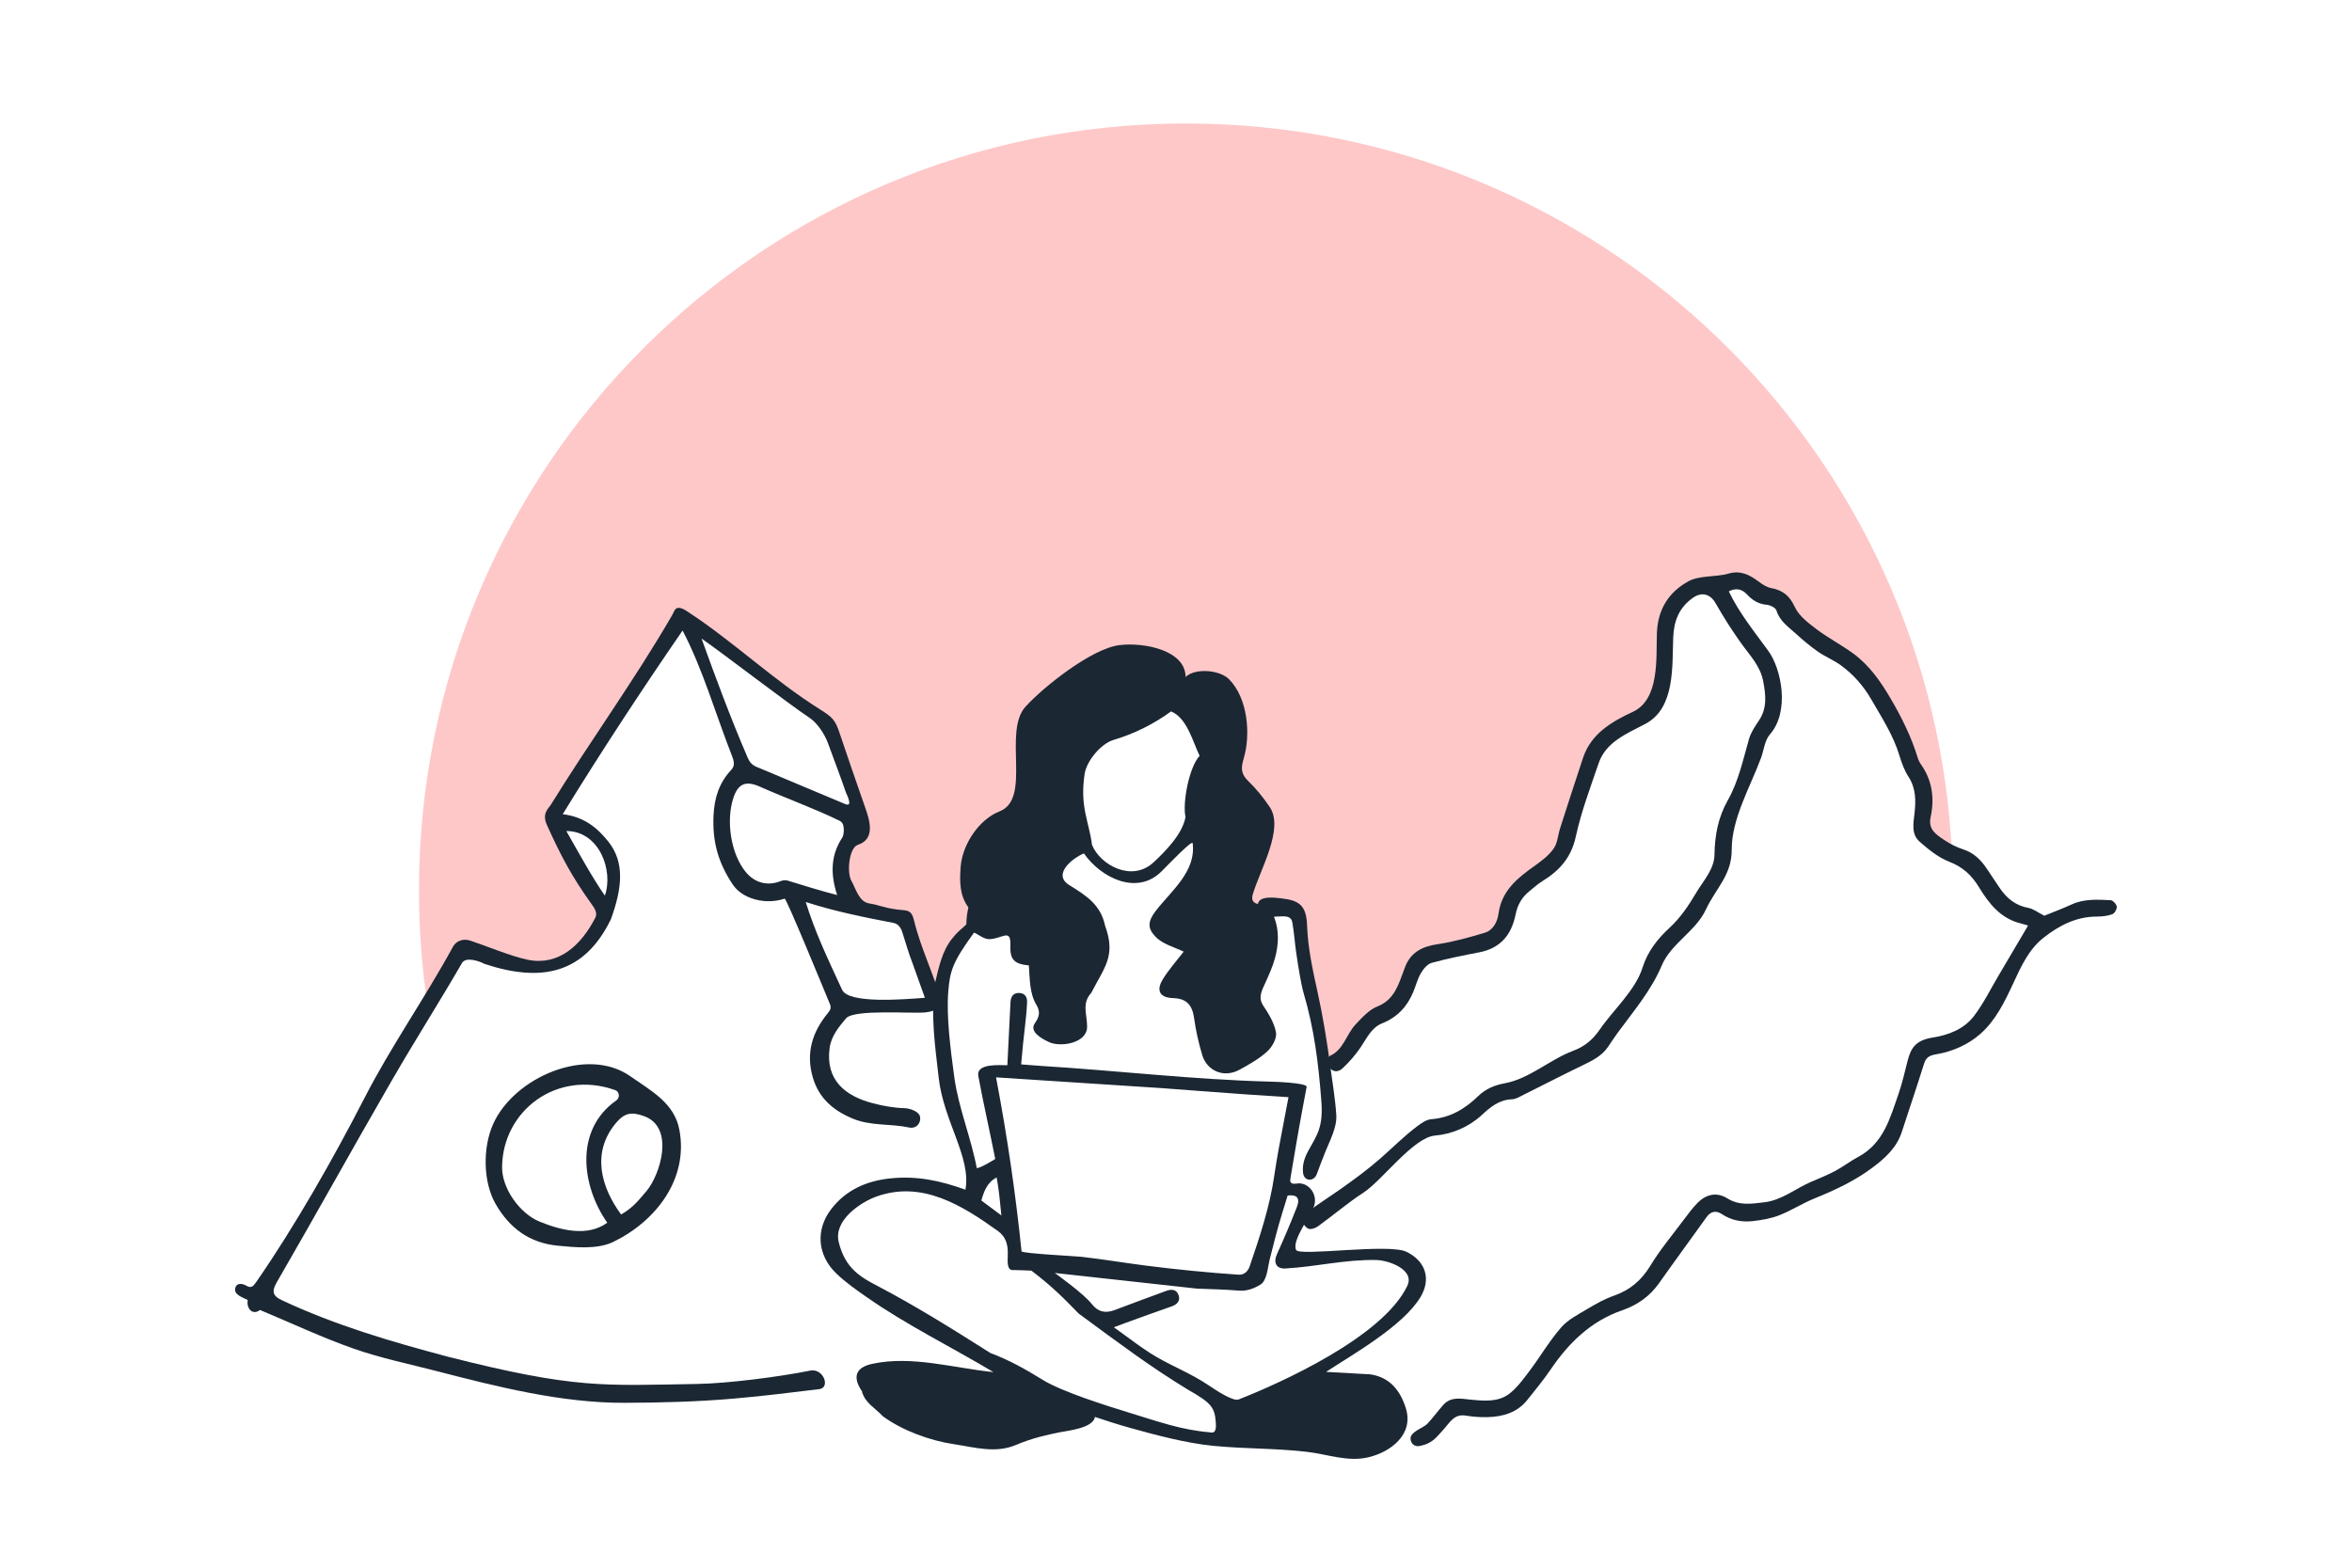
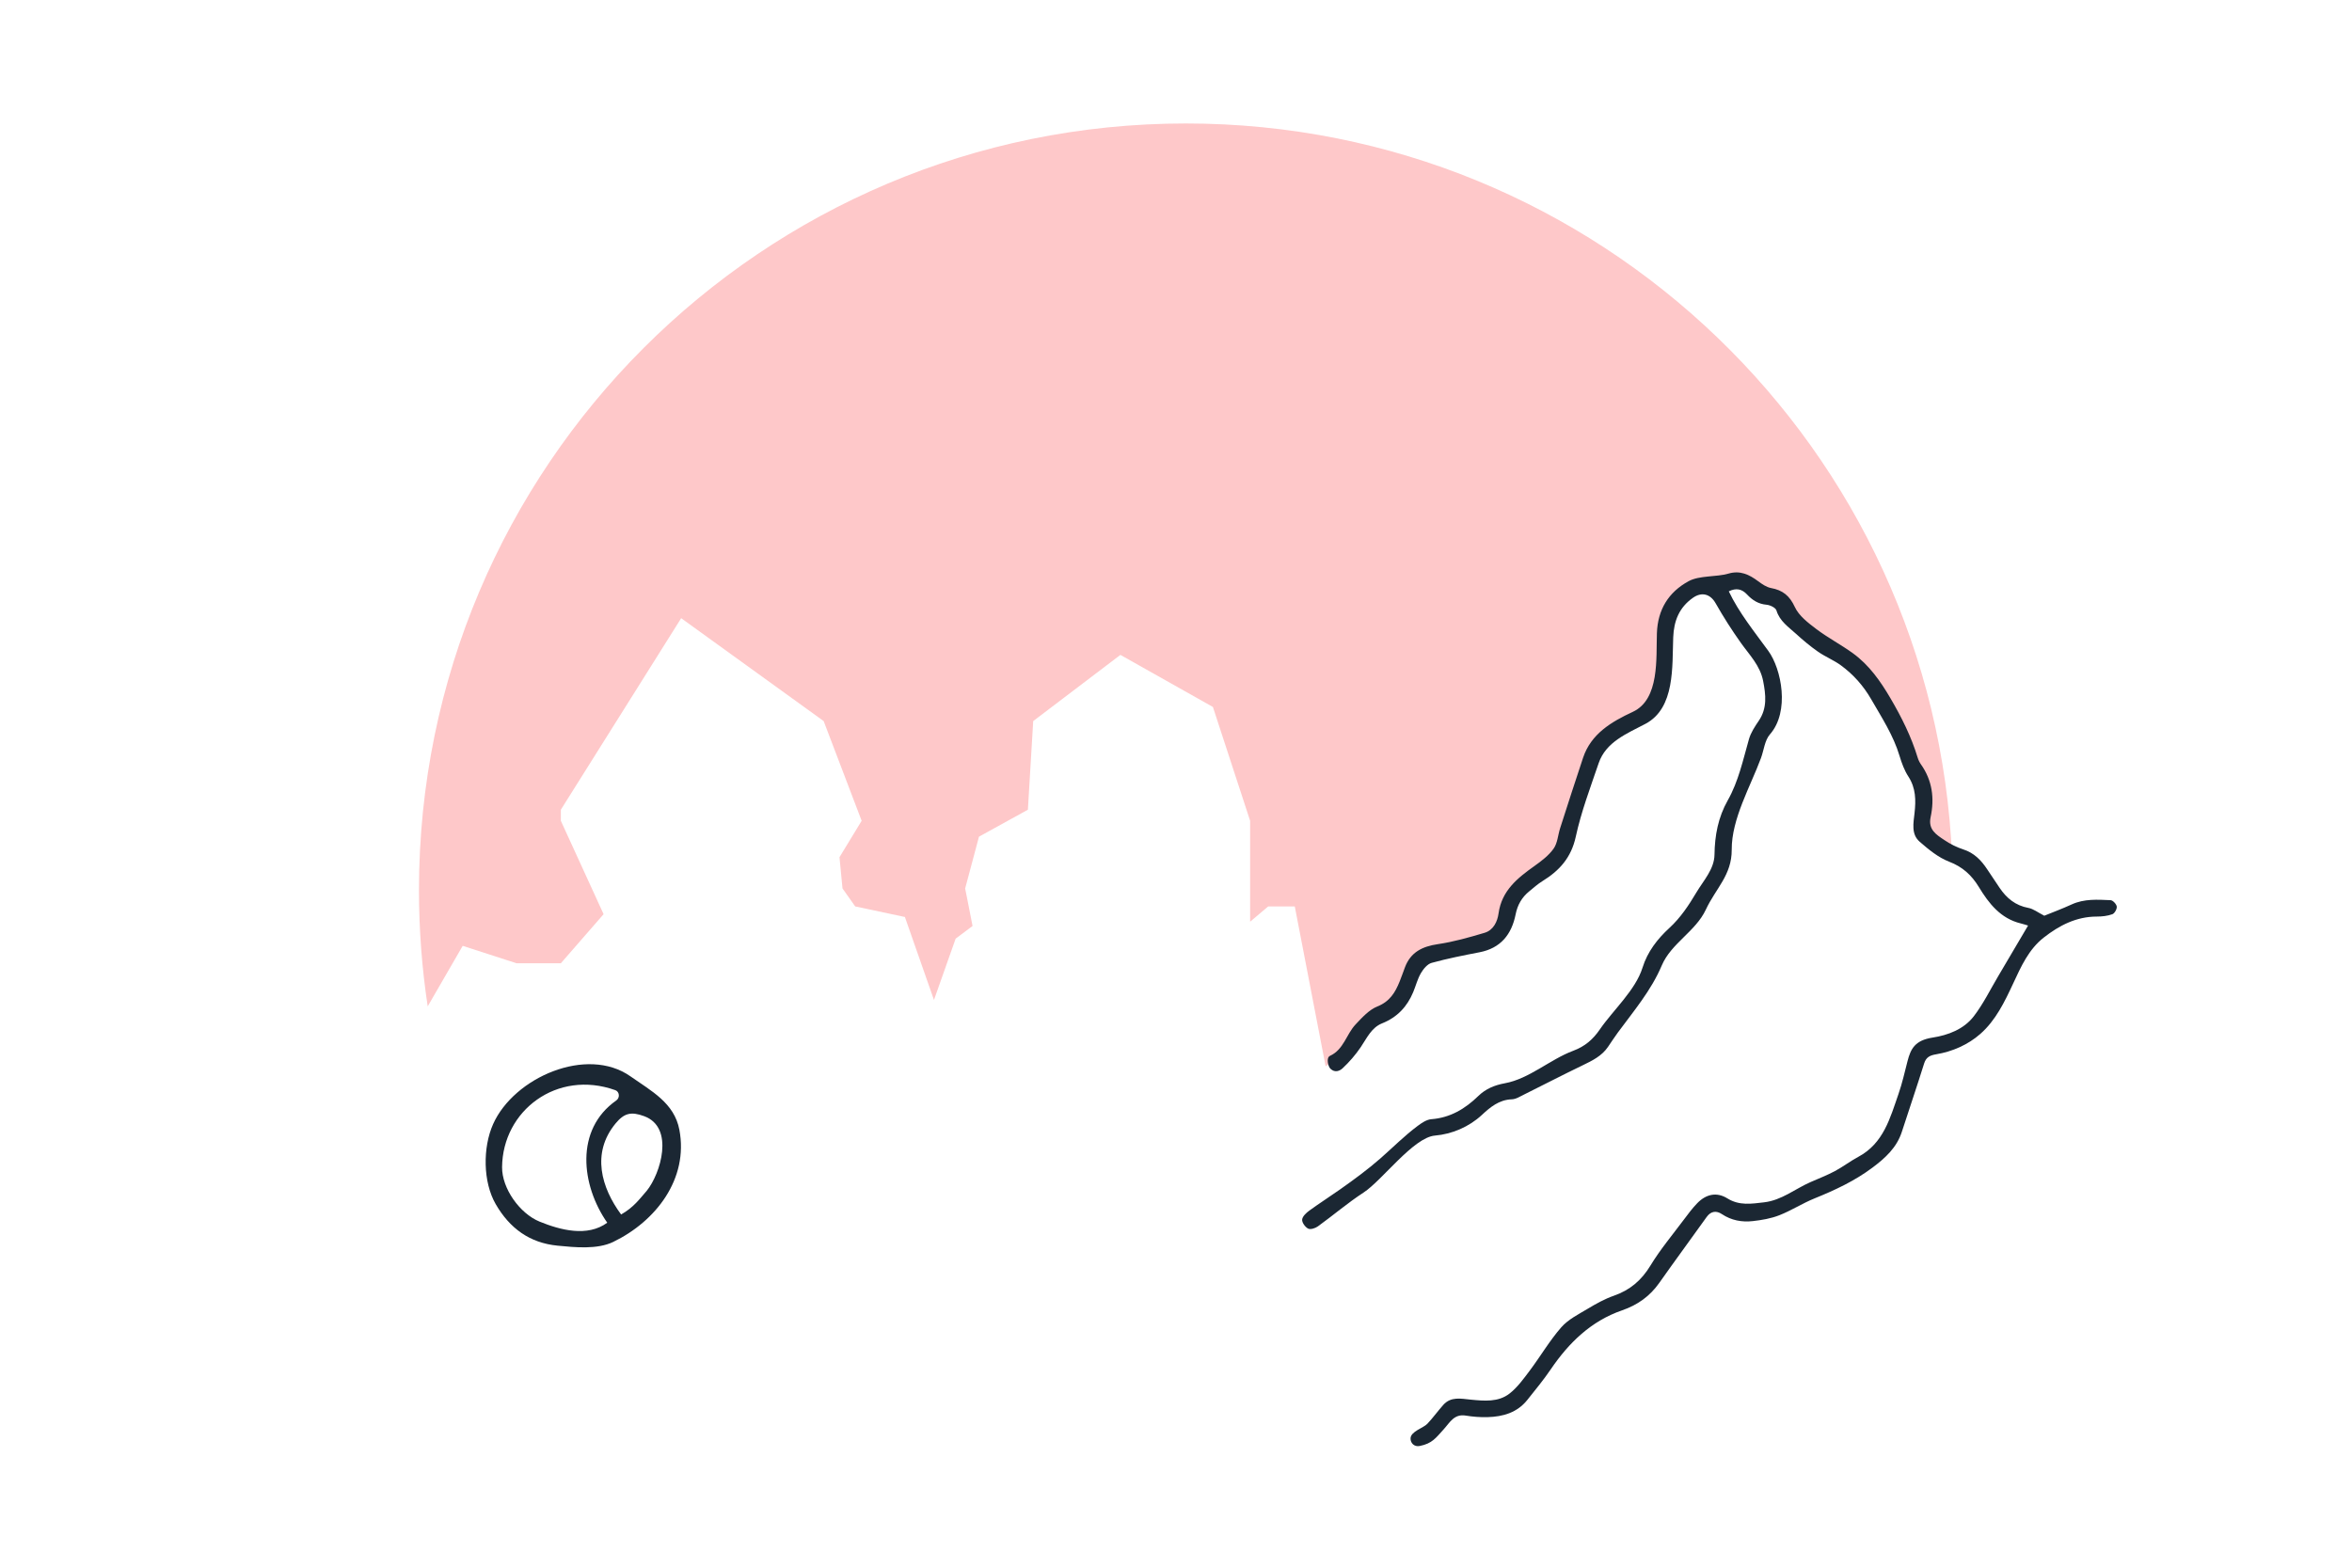
<svg xmlns="http://www.w3.org/2000/svg" width="600" height="400" viewBox="0 0 600 400" fill="none">
  <path d="M497.978 218.803L490.338 213.479V202.357L484.642 187.439L473.249 169.807L456.975 157.873L453.177 152.99L443.683 148.65H431.477L425.781 157.873L422.526 180.386L406.522 190.151L398.114 218.361L385.636 229.482L382.11 239.5L361.224 244.943L357.155 255.144L349.018 259.862L343.05 268.542L338.168 272.068L330.301 231.274H323.52L318.909 235.178V209.429L309.415 180.386L285.817 167.095L263.574 183.985L262.218 206.602L249.741 213.479L246.214 226.689L248.102 236.264L243.786 239.5L238.257 255.144L230.84 233.971L218.163 231.274L214.926 226.689L214.155 218.718L219.809 209.429L210.116 183.985L173.768 157.734L143.074 206.602V209.429L153.979 233.257L143.074 245.777H131.766L118.035 241.334L109.109 256.773C107.641 247.109 106.88 237.214 106.88 227.14C106.88 119.094 194.469 31.504 302.516 31.504C407.77 31.504 493.61 114.623 497.978 218.803Z" fill="#FEC8C9" />
  <path d="M366.061 289.747C360.563 290.211 352.603 301.181 347.862 304.271C343.814 306.909 340.117 310.081 336.192 312.916C335.53 313.394 334.301 313.786 333.708 313.484C332.956 313.102 332.106 311.921 332.181 311.173C332.264 310.349 333.229 309.462 334.017 308.887C336.582 307.017 339.264 305.309 341.858 303.478C345.418 300.964 348.915 298.409 352.188 295.535C355.317 292.786 358.318 289.761 361.659 287.272C362.688 286.505 363.937 285.659 365.143 285.566C369.983 285.192 373.759 282.915 377.128 279.639C379.002 277.817 381.284 276.869 383.907 276.393C390.085 275.273 395.466 270.297 401.302 268.12C404.36 266.979 406.371 265.214 408.133 262.646C411.492 257.751 417.214 252.662 419.013 246.897C420.283 242.826 422.819 239.567 425.848 236.786C428.735 234.136 430.802 230.991 432.763 227.695C434.538 224.71 437.322 221.764 437.371 218.072C437.437 213.156 438.303 208.546 440.759 204.2C443.497 199.355 444.645 193.916 446.158 188.613C446.633 186.946 447.66 185.386 448.654 183.928C450.861 180.694 450.468 177.285 449.776 173.738C449.011 169.815 446.307 167.131 444.125 164.064C441.803 160.799 439.634 157.405 437.657 153.92C436.33 151.58 434.152 150.931 431.881 152.525C428.359 154.999 427.009 158.404 426.842 162.614C426.548 170.003 427.374 180.674 419.742 184.697C415.03 187.18 409.674 189.288 407.82 194.732C405.71 200.933 403.365 207.11 401.983 213.485C400.824 218.827 397.821 222.149 393.484 224.816C392.279 225.557 391.213 226.529 390.108 227.425C388.228 228.949 387.119 230.897 386.64 233.298C385.615 238.43 382.837 241.932 377.425 242.976C373.331 243.766 369.23 244.574 365.215 245.679C364.125 245.979 363.096 247.239 362.471 248.311C361.607 249.793 361.183 251.525 360.517 253.128C358.961 256.872 356.431 259.571 352.563 261.115C349.843 262.202 348.674 264.91 347.113 267.207C345.788 269.157 344.21 270.982 342.487 272.587C341.834 273.195 340.577 273.84 339.385 272.678C338.803 272.111 338.241 269.878 339.295 269.396C342.795 267.794 343.451 263.893 345.805 261.396C347.461 259.641 349.246 257.645 351.386 256.793C354.539 255.536 355.923 253.227 357.046 250.444C357.529 249.248 357.948 248.026 358.403 246.818C359.863 242.936 362.847 241.487 366.806 240.903C370.841 240.308 374.817 239.172 378.739 238.002C380.979 237.334 381.999 235.133 382.281 233.082C383.086 227.235 387.104 224.05 391.451 220.955C393.24 219.682 395.092 218.281 396.333 216.526C397.338 215.106 397.432 213.058 397.995 211.309C399.927 205.31 401.847 199.307 403.85 193.332C405.897 187.225 411.05 184.181 416.544 181.625C423.411 178.431 422.456 167.889 422.68 161.545C422.892 155.561 425.62 151.095 430.783 148.285C433.523 146.793 437.872 147.26 440.948 146.353C443.882 145.487 446.214 146.585 448.485 148.284C449.482 149.029 450.621 149.821 451.798 150.039C454.768 150.589 456.527 151.983 457.866 154.883C458.901 157.125 461.245 158.914 463.323 160.487C466.298 162.739 469.653 164.484 472.678 166.678C476.832 169.691 479.714 173.81 482.291 178.213C485.102 183.015 487.566 187.943 489.19 193.277C489.376 193.888 489.661 194.499 490.029 195.019C492.954 199.143 493.526 203.727 492.5 208.525C491.825 211.681 493.984 212.985 495.988 214.332C497.47 215.328 499.123 216.179 500.82 216.723C503.601 217.614 505.414 219.497 506.943 221.809C507.979 223.373 509.026 224.929 510.071 226.488C511.864 229.162 514.14 231.05 517.454 231.659C518.724 231.893 519.868 232.819 521.501 233.649C523.449 232.853 526.014 231.903 528.495 230.766C531.701 229.296 535.073 229.537 538.418 229.685C538.999 229.711 539.908 230.687 539.989 231.312C540.069 231.933 539.438 233.059 538.866 233.266C537.634 233.712 536.24 233.865 534.912 233.866C529.669 233.869 525.318 236.128 521.358 239.231C517.52 242.237 515.583 246.6 513.59 250.883C511.399 255.595 509.111 260.361 505.186 263.807C502.055 266.558 498.121 268.298 493.915 269.008C492.363 269.27 491.357 269.711 490.842 271.367C489.026 277.194 487.045 282.969 485.168 288.777C483.864 292.809 480.967 295.453 477.696 297.904C473.162 301.302 468.13 303.656 462.917 305.766C459.837 307.013 456.998 308.86 453.909 310.074C451.782 310.91 449.432 311.313 447.144 311.569C444.366 311.881 441.687 311.402 439.248 309.779C437.877 308.867 436.473 308.972 435.372 310.515C431.362 316.133 427.261 321.685 423.287 327.328C420.883 330.743 417.746 332.973 413.804 334.335C405.917 337.057 400.224 342.582 395.627 349.351C393.78 352.07 391.674 354.619 389.623 357.195C387.035 360.447 383.41 361.476 379.474 361.586C377.618 361.638 375.729 361.492 373.896 361.19C370.942 360.703 369.834 362.993 368.314 364.662C366.278 366.897 365.375 368.312 362.167 368.949C360.781 369.224 359.784 368.197 359.835 366.984C359.91 365.209 363.09 364.373 364.107 363.294C365.546 361.766 366.781 360.047 368.177 358.475C370.151 356.253 372.722 356.889 375.202 357.125C378.629 357.451 382.214 357.807 385.07 355.581C387.112 353.991 388.705 351.76 390.285 349.655C393.004 346.033 395.306 342.069 398.274 338.677C400.04 336.658 402.676 335.346 405.046 333.925C407.166 332.653 409.371 331.417 411.693 330.609C415.812 329.177 418.74 326.688 421.027 322.923C423.532 318.799 426.671 315.057 429.57 311.175C430.64 309.743 431.719 308.299 432.956 307.017C435.203 304.69 437.919 304.071 440.654 305.771C443.729 307.684 446.82 307.144 450.016 306.777C454.499 306.262 457.923 303.342 461.87 301.614C463.953 300.702 466.083 299.876 468.085 298.811C470.139 297.718 472.001 296.268 474.053 295.172C480.5 291.73 482.171 285.257 484.313 279.115C485.265 276.386 485.891 273.542 486.617 270.737C487.42 267.632 488.489 265.444 493.023 264.74C496.964 264.128 500.963 262.618 503.497 259.33C505.935 256.166 507.718 252.496 509.77 249.037C512.303 244.765 514.816 240.482 517.366 236.156C517.018 236.054 516.271 235.803 515.508 235.617C510.349 234.363 507.366 230.53 504.818 226.34C502.962 223.288 500.679 221.187 497.225 219.86C494.466 218.799 491.99 216.75 489.71 214.768C487.492 212.84 488.132 209.951 488.407 207.43C488.765 204.146 488.743 201.086 486.842 198.156C485.81 196.568 485.125 194.696 484.575 192.864C483.004 187.628 480.055 183.122 477.365 178.451C475.366 174.981 472.803 172.098 469.63 169.772C467.809 168.436 465.641 167.581 463.784 166.286C461.808 164.907 459.944 163.343 458.162 161.716C456.248 159.97 454.014 158.511 453.171 155.751C452.958 155.052 451.552 154.378 450.642 154.299C448.554 154.117 447.017 153.125 445.682 151.69C444.37 150.282 442.906 149.953 441.018 150.881C443.59 156.301 447.58 161.234 451.102 166.074C454.462 170.692 456.63 181.558 451.515 187.374C450.18 188.891 449.977 191.394 449.223 193.433C446.55 200.667 441.72 208.922 441.766 216.796C441.803 223.301 437.685 226.676 435.16 232.097C432.568 237.661 426.31 240.689 423.922 246.339C421.219 252.733 416.761 257.96 412.713 263.463C411.835 264.656 411.034 265.907 410.196 267.129C408.593 269.464 406.18 270.636 403.718 271.823C398.681 274.25 393.718 276.829 388.709 279.316C387.737 279.798 386.707 280.458 385.685 280.492C382.422 280.602 380.196 282.471 377.998 284.51C374.776 287.499 370.433 289.378 366.061 289.747Z" fill="#1B2733" />
-   <path d="M240.254 255.909C239.409 257.713 237.61 258.134 236.09 258.312C232.857 258.691 217.845 257.436 215.835 259.829C213.98 262.038 212.034 264.333 211.625 267.495C210.579 275.589 215.622 279.634 222.542 281.466C225.15 282.156 228.02 282.686 230.773 282.757C232.13 282.791 234.413 283.583 234.691 284.89C235.038 286.521 233.763 288.085 231.91 287.685C227.164 286.66 222.185 287.352 217.553 285.424C212.622 283.373 208.957 280.289 207.379 275.009C205.513 268.763 207.195 263.344 211.182 258.501C211.851 257.689 212.105 257.136 211.706 256.176C210.025 252.132 200.554 229.041 200.166 229.291C195.452 230.895 189.433 229.496 186.871 225.612C183.219 220.075 181.705 214.788 182.024 208.045C182.232 203.66 183.401 199.764 186.571 196.408C187.6 195.32 187.186 194.006 186.684 192.731C182.568 182.284 179.333 170.824 174.129 160.881C163.793 175.873 153.081 192.214 143.553 207.743C149.107 208.436 152.379 211.258 155.122 214.653C159.473 220.04 158.696 226.647 155.848 234.541C149.066 248.492 138.128 250.763 123.581 245.935C122.408 245.274 118.841 244.013 117.858 245.713C111.894 256.021 106.286 264.726 99.885 275.803C89.775 293.298 80.434 310.201 70.688 327.033C69.333 329.371 69.374 330.571 71.937 331.769C85.642 338.174 99.552 342.262 114.145 346.138C146.756 354.44 153.943 353.514 177.762 353.123C185.712 352.993 198.923 351.282 206.66 349.718C210.096 349.023 211.893 354.098 209.002 354.44C201.705 355.306 195.289 356.16 187.107 356.863C177.762 357.666 168.606 357.901 159.354 357.933C143.242 357.988 126.953 353.859 111.42 349.845C104.34 348.016 97.131 346.532 90.25 344.12C82.201 341.299 74.445 337.639 66.322 334.243C64.388 335.744 62.809 333.791 63.201 331.702C61.87 330.988 59.523 330.383 60.04 328.543C60.374 327.351 61.736 327.403 62.809 328.034C64.036 328.757 64.559 328.277 65.336 327.156C75.222 312.88 84.988 295.708 92.978 280.161C99.873 266.746 108.342 254.788 115.546 241.574C116.417 239.975 118.26 239.435 119.962 240C123.929 241.315 130.584 244.074 134.656 244.895C142.538 246.483 148.233 241.2 151.846 234.199C152.46 233.008 151.793 231.909 150.967 230.76C145.87 223.669 143.149 218.516 139.543 210.548C138.174 207.523 139.868 206.392 140.575 205.246C150.5 189.162 162.114 173.18 171.554 156.808C172.091 155.878 172.27 154.017 175.197 155.92C187.032 163.613 197.255 173.53 209.267 181.053C212.321 182.966 213.057 183.717 214.105 186.82C216.24 193.145 218.399 199.462 220.612 205.759C221.751 209.003 223.537 214.039 218.812 215.58C216.637 216.29 215.957 222.522 217.187 224.727C218.394 226.889 219.102 230.098 221.777 230.522C224.551 230.961 224.947 231.528 228.885 232.07C231.251 232.396 232.468 231.879 233.179 234.869C234.847 241.881 238.343 248.817 240.254 255.909ZM154.301 228.527C156.545 222.124 152.892 212.039 144.469 212.039C147.14 216.72 151.185 224.092 154.301 228.527ZM178.97 162.932C182.586 173.012 186.464 183.401 190.65 193.13C191.304 194.649 191.86 195.308 193.762 195.985C200.907 199.01 208.063 202.007 215.221 204.999C216.028 205.336 217.671 206.184 215.758 202.091C214.328 197.929 212.757 193.839 211.197 189.572C210.417 187.437 208.551 184.504 206.554 183.18C200.949 179.465 184.899 167.06 178.97 162.932ZM193.878 200.734C190.287 199.134 188.274 199.877 187.053 203.681C185.185 209.501 186.433 217.874 190.256 222.512C192.555 225.301 195.836 226.143 199.205 224.8C199.71 224.599 200.381 224.519 200.888 224.673C205.123 225.958 209.261 227.286 213.562 228.375C211.775 222.903 211.927 218.13 214.937 213.603C215.149 213.284 215.814 210.219 214.242 209.451C207.658 206.234 200.567 203.716 193.878 200.734ZM232.693 245.504C231.6 242.663 231.31 241.335 230.155 237.779C229.701 236.381 228.885 235.67 227.919 235.484C220.303 234.015 212.876 232.524 205.542 230.149C207.96 237.898 210.791 243.819 214.816 252.54C216.495 256.176 230.463 254.995 235.943 254.59C234.825 251.494 233.798 248.648 232.693 245.504Z" fill="#1B2733" />
  <path d="M125.797 286.812C131.125 274.897 149.708 266.804 160.828 274.63C166.156 278.38 172.02 281.412 173.313 288.282C175.67 300.799 167.335 311.619 156.412 316.889C152.351 318.847 146.651 318.268 142.228 317.834C135.101 317.135 130.022 313.406 126.459 307.246C123.176 301.57 123.135 292.767 125.797 286.812ZM128.082 297.806C128.035 303.22 132.576 309.626 137.643 311.696C142.917 313.85 149.836 315.696 154.911 311.978C148.247 302.433 146.601 288.22 157.205 280.793C158.218 280.084 158.027 278.537 156.973 278.159C142.103 272.838 128.208 283.366 128.082 297.806ZM165.003 303.814C168.488 299.517 172.149 287.678 164.335 284.798C160.993 283.567 159.216 284 157.018 286.673C150.785 294.251 153.427 303.08 158.449 309.881C161.702 308.033 163.173 305.893 165.003 303.814Z" fill="#1B2733" />
-   <path fill-rule="evenodd" clip-rule="evenodd" d="M247.033 231.524C244.778 228.434 244.783 224.911 245.069 221.149C245.501 215.474 249.732 209.069 255.01 207.014C263.248 203.808 255.759 186.695 261.642 180.268C266.335 175.139 278.537 165.465 285.565 164.607C291.931 163.828 302.423 165.926 302.447 172.739C304.808 170.418 311.078 170.858 313.514 173.295C318.315 178.095 319.11 187.397 317.258 193.569C316.513 196.05 316.595 197.505 318.41 199.263C320.476 201.264 322.331 203.552 323.932 205.947C327.602 211.438 321.524 221.786 319.609 228.106C319.24 229.323 319.392 230.308 320.885 230.655C321.274 228.502 325.109 229.027 326.701 229.202C331.217 229.701 333.247 230.803 333.43 236.029C333.634 241.855 334.873 247.49 336.112 253.124C337.488 259.383 338.512 265.652 339.348 272.005L339.348 272.006C339.892 276.144 340.624 280.321 340.891 284.483C341.099 287.704 339.181 291.132 338.036 294.037L338.036 294.038C337.315 295.868 336.593 297.699 335.928 299.549C335.216 301.529 332.691 301.522 332.417 299.289C332.183 297.383 332.693 295.564 333.7 293.717C335.932 289.624 337.606 287.735 337.075 280.872C336.292 270.764 335.204 262.424 332.586 253.495C331.886 251.111 331.175 246.547 330.656 243.028C330.318 240.738 330.103 237.58 329.664 235.307C329.269 233.261 327.019 233.885 324.996 233.898C326.398 237.459 326.181 241.04 325.252 244.466C324.666 246.63 323.741 248.668 322.818 250.705C321.909 252.708 320.865 254.517 322.255 256.593C323.665 258.7 325.09 261.048 325.514 263.469C325.77 264.932 324.529 267.14 323.285 268.273C321.224 270.151 318.699 271.579 316.225 272.932C312.05 275.215 307.864 273.083 306.7 269.222C305.772 266.142 305.06 262.965 304.616 259.781C304.142 256.389 302.682 254.777 299.244 254.668C295.981 254.563 294.862 252.847 296.565 249.987C298.012 247.557 299.959 245.426 301.956 242.806C299.542 241.652 296.525 240.887 294.696 238.928C292.76 236.854 292.72 235.174 294.846 232.403C298.777 227.28 305.182 222.402 304.247 215.121C303.992 214.401 298.613 220.031 296.31 222.333C290.023 228.62 280.807 223.929 276.51 217.752C273.543 218.96 268.429 223.112 272.727 225.802C277.043 228.503 280.757 230.749 281.91 236.197C284.728 243.966 281.754 246.724 278.382 253.336C275.879 256.043 277.344 258.83 277.323 262.004C277.296 266.172 270.598 267.279 267.61 265.894C265.949 265.123 262.41 263.286 264.013 261.05C265.066 259.582 265.488 258.196 264.424 256.451C262.597 253.457 262.715 249.697 262.465 246.333C258.566 245.961 257.551 244.729 257.76 240.859C257.762 237.032 255.817 239.358 252.639 239.62C251.051 239.752 249.838 238.545 248.486 237.954C242.981 245.462 242.346 247.819 241.922 252.794C241.372 259.259 242.461 267.611 243.459 274.967L243.459 274.969C244.481 282.504 247.774 290.505 249.175 298.044C250.145 298.044 253.352 296.041 253.891 295.719C252.502 288.649 250.875 281.623 249.569 274.539C248.967 271.272 254.954 271.797 256.98 271.797C257.254 266.456 257.504 261.113 257.775 255.771C257.847 254.362 258.42 253.33 259.966 253.353C261.413 253.375 262.072 254.406 262.013 255.7C261.795 260.453 261.123 263.849 260.495 271.582L265.466 271.964H265.466C284.875 273.157 304.325 275.46 323.759 275.974H323.76C325.691 276.025 332.756 276.269 333.341 277.224C332.958 279.304 332.565 281.383 332.175 283.462L332.173 283.471C331.117 289.113 330.181 294.777 329.226 300.436C329.074 301.321 328.909 302.289 330.838 301.985C333.655 301.541 336.019 304.495 335.342 307.301C334.707 309.93 329.405 316.421 330.65 318.935C331.479 320.611 354.256 317.208 358.779 319.393C363.717 321.779 365.109 326.352 362.391 330.915C357.959 338.354 344.874 345.708 338.282 350.039L349.548 350.667C354.572 351.41 357.199 354.799 358.613 359.25C360.778 366.065 354.645 370.529 349.057 371.835C343.758 373.072 338.748 371.071 333.47 370.448C325.556 369.514 317.498 369.691 309.544 368.913C302.541 368.227 294.819 366.153 288.15 364.292C285.187 363.465 282.259 362.511 279.336 361.541C278.823 364.425 272.415 365.023 270.272 365.464C267.056 366.127 263.456 366.869 259.152 368.691C253.943 370.896 248.659 369.286 243.38 368.496C237.183 367.569 230.274 365.033 225.256 361.392C223.058 359.086 220.844 358.069 219.918 355.218L219.936 355.163L219.96 355.094C217.497 351.539 218.071 348.952 222.477 347.993C232.584 345.795 243.309 349.075 253.435 350.098C242.766 343.721 231.235 338.057 221.11 330.978C218.414 329.092 215.712 327.203 213.365 324.951C208.42 320.204 208.053 313.696 212.055 308.495C215.797 303.633 221.017 301.318 227.037 300.681C233.936 299.952 239.863 301.252 246.282 303.555C247.814 295.356 240.72 286.133 239.464 275.004C238.514 266.583 237.363 259.024 238.562 250.692L238.564 250.678L238.564 250.677C239.52 246.719 240.331 242.599 242.981 239.371C244.936 236.991 245.457 237.014 246.522 235.844C246.542 234.034 246.711 233.161 247.033 231.524ZM294.282 220.023C288.727 225.198 280.611 220.673 278.565 215.553C277.816 209.566 275.441 205.947 276.671 197.562C277.174 194.136 280.854 189.757 284.042 188.802C289.345 187.213 294.258 184.797 298.746 181.513C302.858 183.223 304.289 189.297 306.026 192.856C303.345 195.689 301.62 204.863 302.423 208.479C301.638 212.838 297.305 217.208 294.282 220.023ZM223.957 328.169C219.764 325.969 215.572 323.769 213.943 316.836C212.666 311.403 219.418 306.791 223.606 305.292C235.212 301.138 245.457 307.564 254.575 314.098C256.691 315.614 257.171 317.738 257.084 320.164C257.004 322.428 256.938 324.268 258.651 324.055C259.085 324.055 262.707 324.163 263.121 324.214C268.347 328.178 271.226 331.102 275.183 335.173C285.925 343.044 293.063 348.481 303.06 354.585C309.046 357.974 309.849 359.108 310.142 362.805C310.24 364.042 310.33 365.909 308.7 365.464C301.379 364.87 295.456 362.71 288.15 360.477C282.257 358.676 270.876 355.093 265.966 352.055C261.541 349.318 257.485 347.048 252.624 345.209C243.298 339.296 233.752 333.307 223.957 328.169ZM254.093 274.888L296.281 277.633C299.523 277.869 302.765 278.118 306.007 278.367L306.011 278.368C313.57 278.948 321.131 279.478 328.698 279.95C328.317 282.022 327.919 284.081 327.522 286.133C326.632 290.74 325.748 295.31 325.081 299.912C323.919 307.916 321.386 315.5 318.802 323.097C318.385 324.322 317.419 325.338 315.976 325.241C308.036 324.705 300.111 323.913 292.217 322.911C286.757 322.217 281.328 321.285 275.857 320.676C274.432 320.518 260.722 319.826 260.597 319.279C259.085 304.569 256.98 290.096 254.093 274.888ZM269.076 324.802L305.289 328.791C308.852 328.947 312.422 328.998 315.976 329.302C318.11 329.484 319.935 328.759 321.607 327.725C323.223 326.726 323.455 323.108 323.87 321.457L323.871 321.455C324.885 317.428 325.897 313.409 327.139 309.389L327.14 309.385L327.141 309.383L327.141 309.382L327.151 309.352C327.593 307.919 328.037 306.483 328.479 305.041C330.814 304.754 331.726 305.649 330.849 307.931C329.278 312.016 327.535 316.039 325.742 320.033C324.797 322.135 325.54 323.793 327.939 323.657C335.704 323.22 343.19 321.328 351.087 321.497C354.263 321.565 360.994 323.942 358.999 328.109C352.727 341.211 326.455 352.969 315.977 357.078C314.538 357.643 310.085 354.655 308.053 353.291L308.052 353.29C303.991 350.565 299.351 348.721 295.111 346.281C292.6 344.836 290.252 343.108 287.758 341.273L287.757 341.273L287.754 341.271L287.752 341.269C286.592 340.416 285.4 339.539 284.146 338.657C285.229 338.254 286.259 337.869 287.252 337.498L287.33 337.469L287.341 337.464L287.342 337.464L287.349 337.462L287.35 337.461L287.35 337.461C291.179 336.03 295.036 334.707 298.884 333.335C300.263 332.843 301.219 331.944 300.633 330.389C300.078 328.915 298.795 328.904 297.515 329.374C293.138 330.979 288.759 332.582 284.403 334.247C282.011 335.161 280.141 334.774 278.54 332.748C276.346 329.969 269.243 324.95 269.076 324.802ZM250.346 306.314C251.024 303.931 251.825 301.676 254.25 300.437C254.822 303.548 255.112 306.556 255.455 310.121L255.455 310.123L250.346 306.314Z" fill="#1B2733" />
</svg>